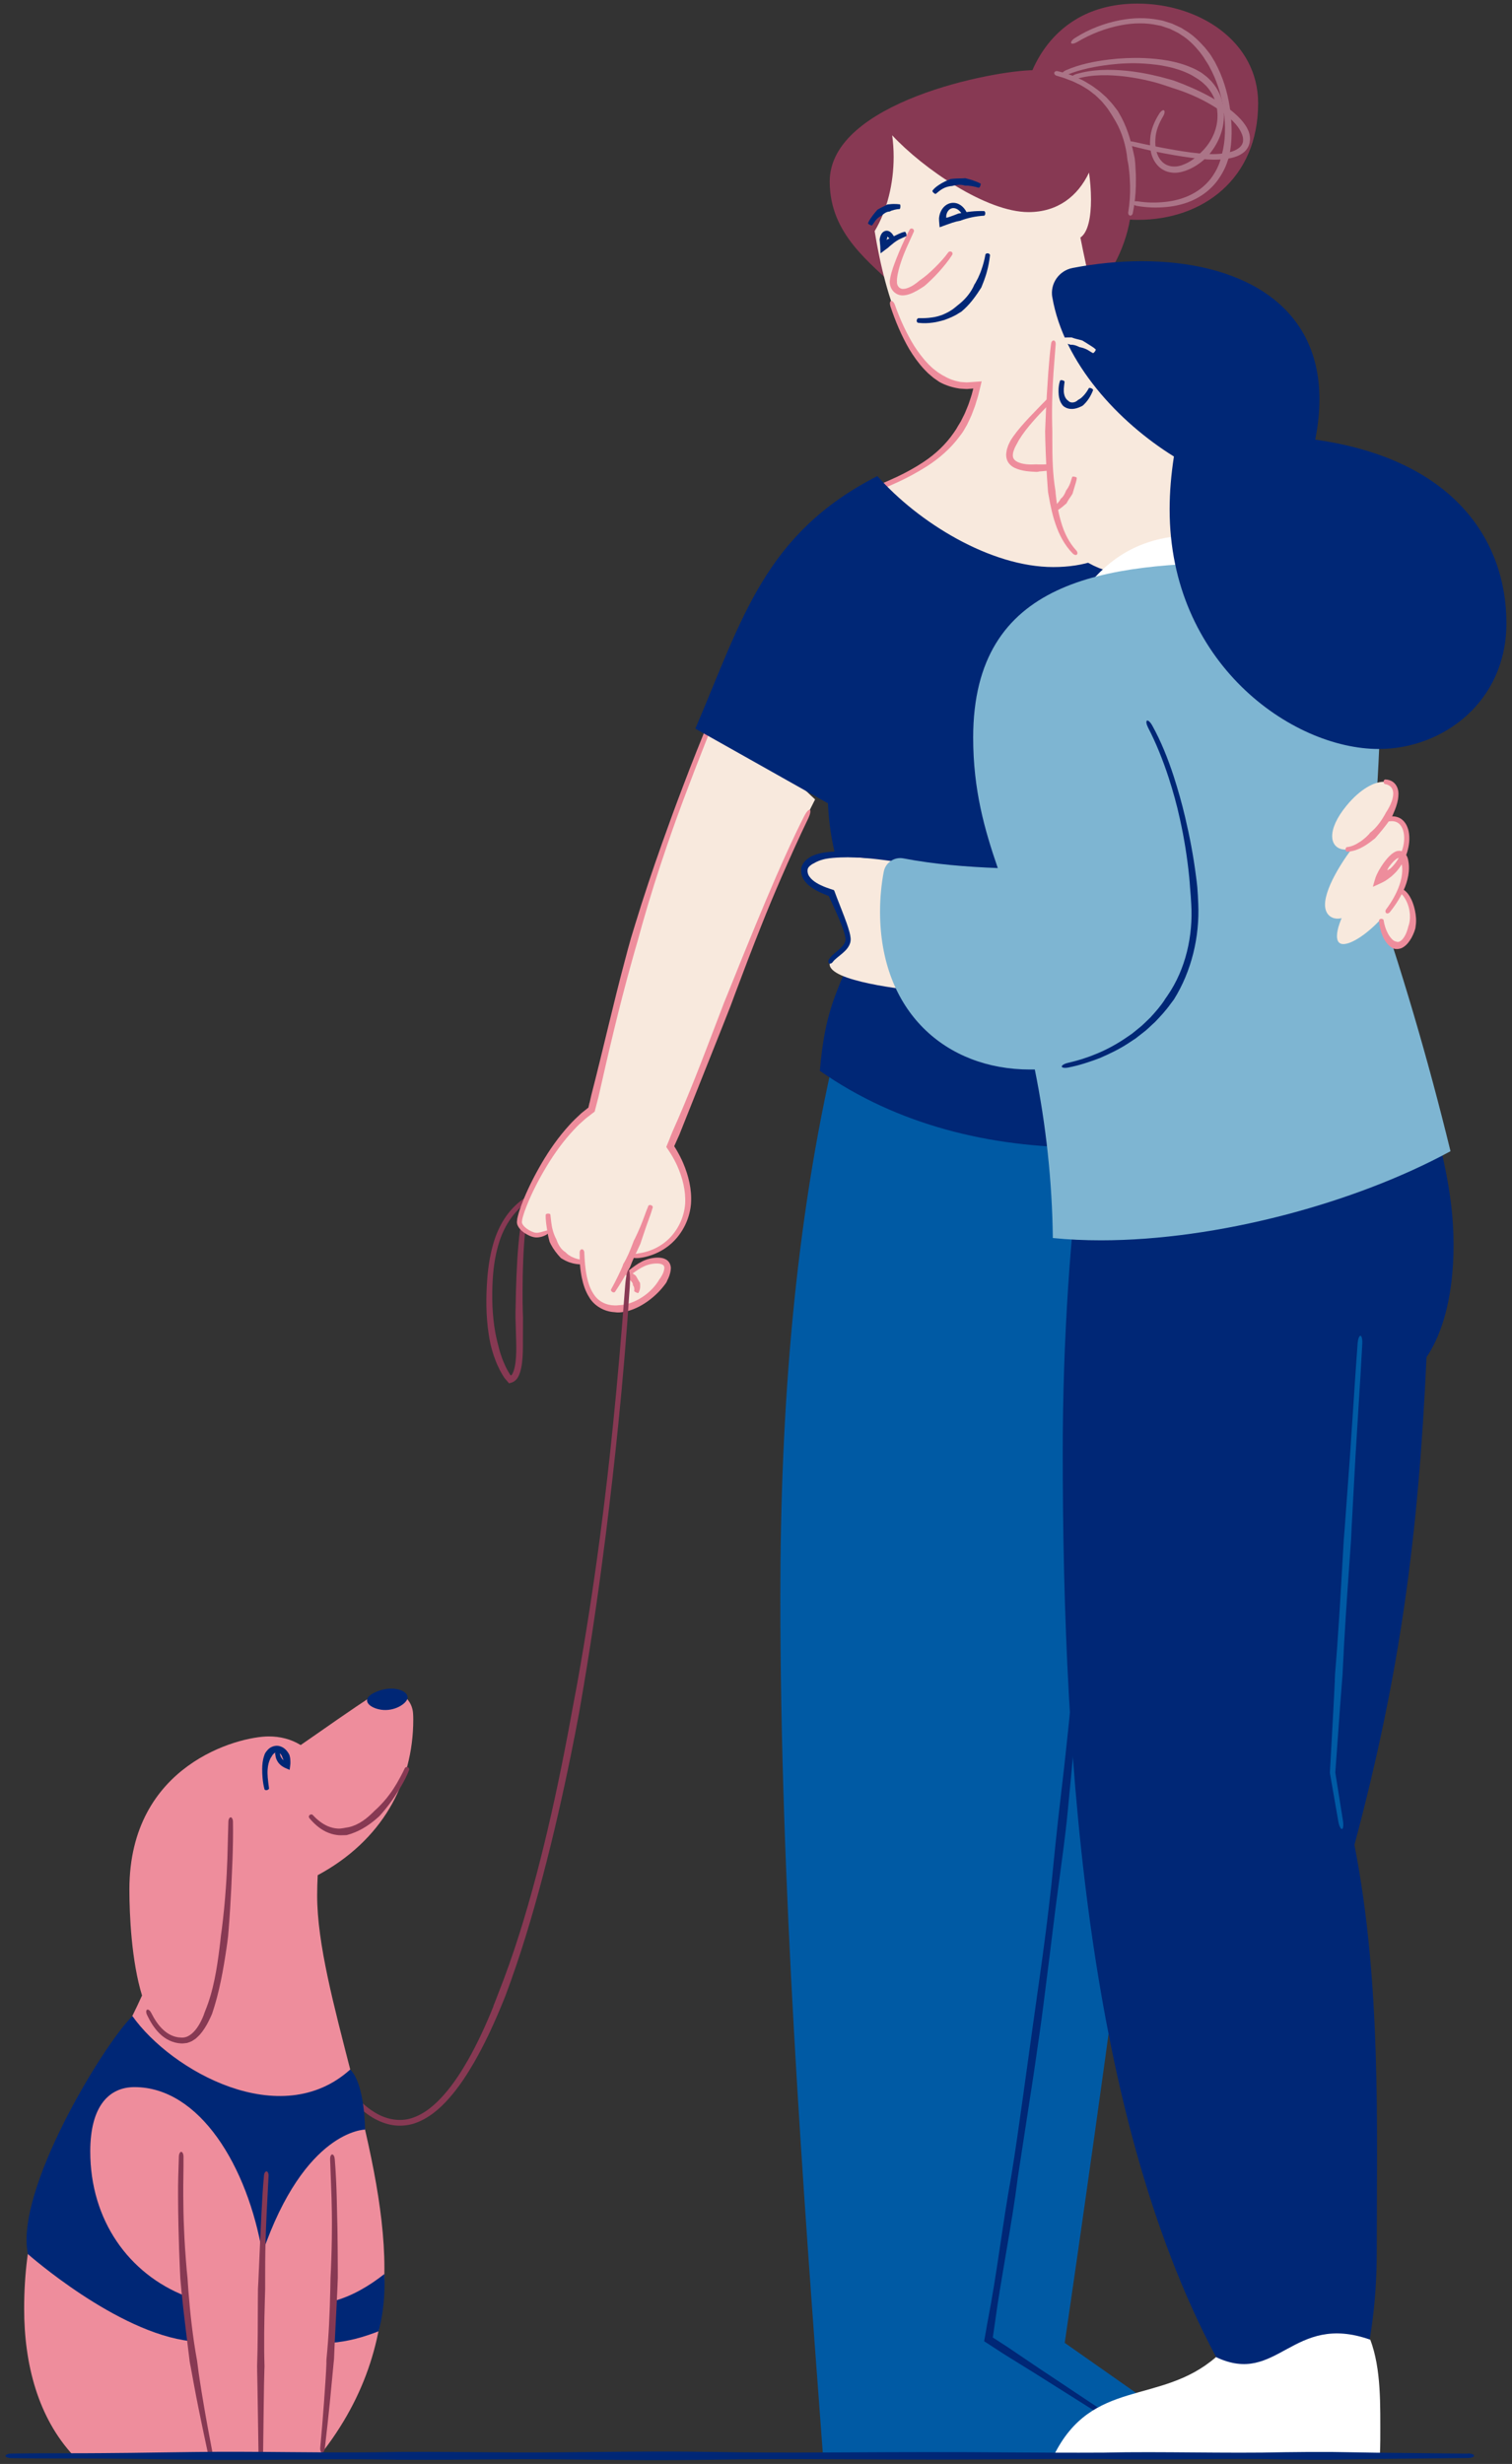
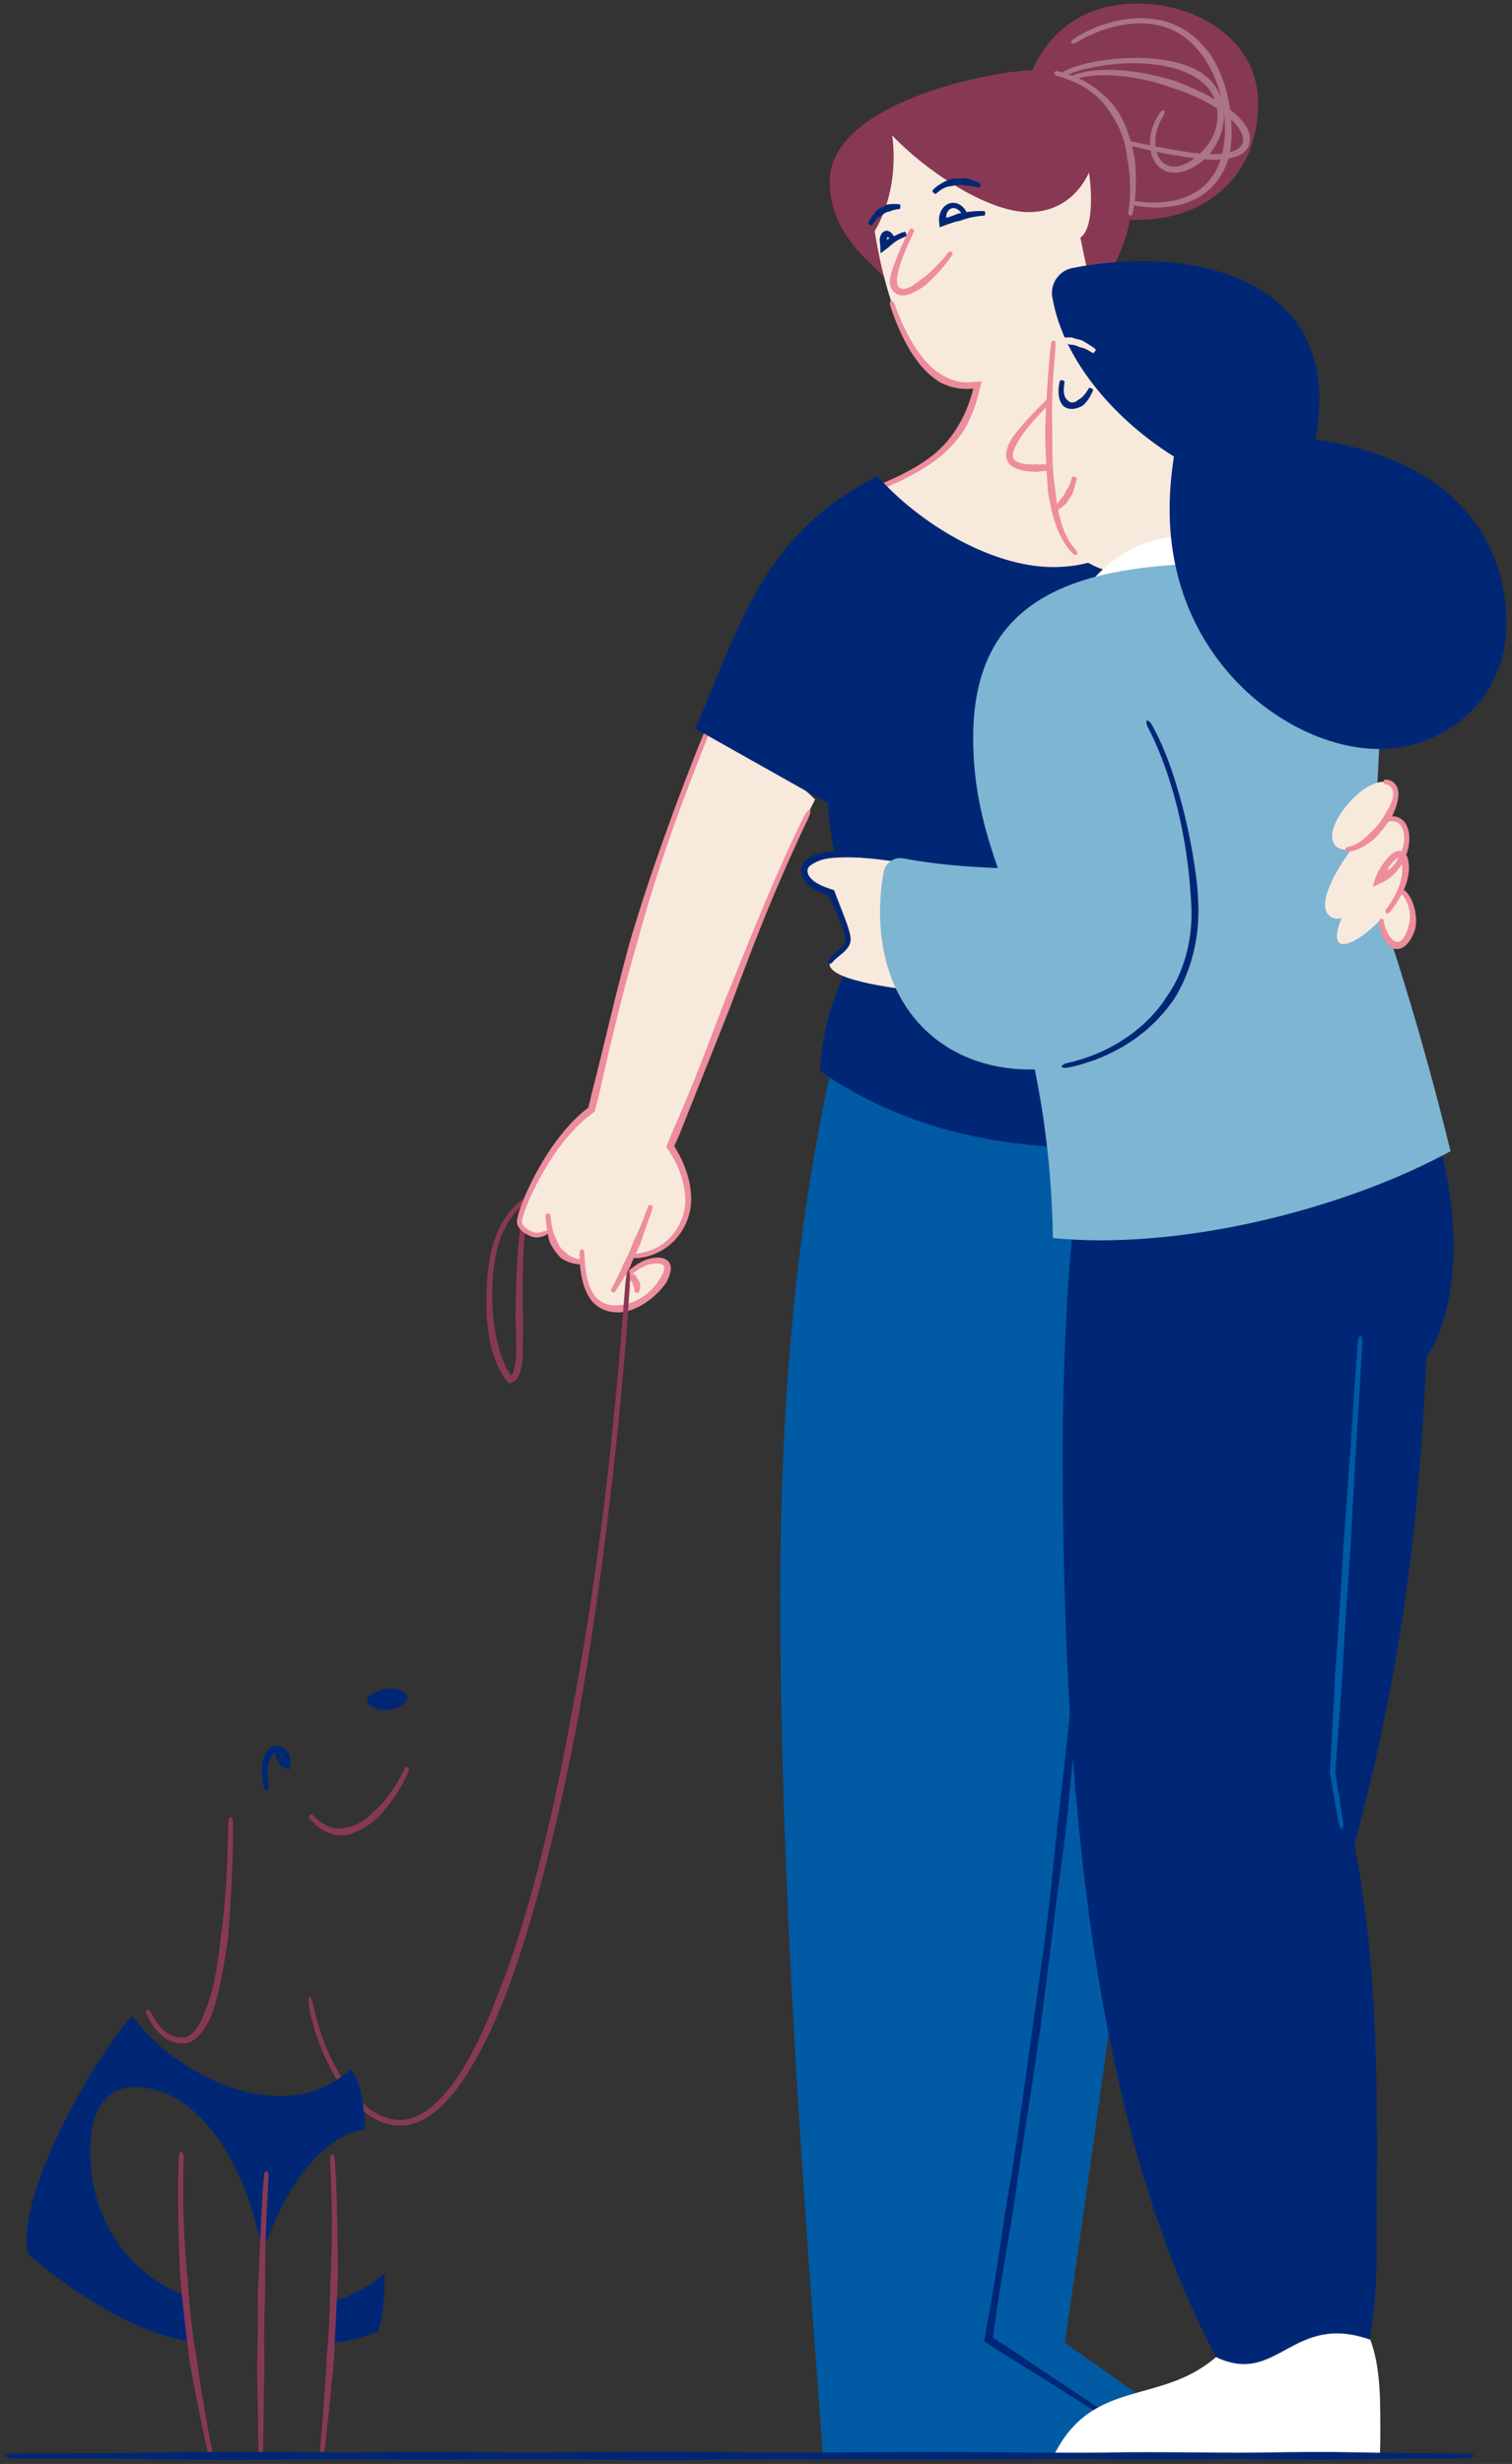
<svg xmlns="http://www.w3.org/2000/svg" id="Layer_1" data-name="Layer 1" version="1.1" viewBox="0 0 328 534.5">
  <rect x="0" y="0" width="328" height="534.5" fill="#333333" stroke="none" />
  <defs>
    <style>
      .cls-1 {
        fill: #005aa4;
      }

      .cls-1, .cls-2, .cls-3, .cls-4, .cls-5, .cls-6, .cls-7, .cls-8, .cls-9 {
        stroke-width: 0px;
      }

      .cls-2 {
        fill: none;
      }

      .cls-3 {
        fill: #ee8d9c;
      }

      .cls-4 {
        fill: #002776;
      }

      .cls-5 {
        fill: #f8e9dd;
      }

      .cls-6 {
        fill: #ab7487;
      }

      .cls-7 {
        fill: #873953;
      }

      .cls-8 {
        fill: #fff;
      }

      .cls-9 {
        fill: #7eb5d2;
      }
    </style>
  </defs>
  <g>
    <g>
      <line class="cls-2" x1="115.75" y1="260.37" x2="114.82" y2="258.72" />
      <line class="cls-2" x1="116.06" y1="260.1" x2="114.52" y2="259" />
      <path class="cls-7" d="M113.41,284.7c-.04-1.55-.06-3.1-.05-4.65,0-2.24.05-4.47.14-6.7.09-2.11.21-4.22.43-6.31.24-2.08.51-4.2,1.22-6.09.11-.35.2-.64.24-.87.03-.24,0-.45-.11-.52-.11-.08-.29-.02-.5.16-.22.18-.45.48-.58.86-.82,2.09-1.11,4.24-1.41,6.37-.27,2.14-.44,4.28-.58,6.42-.13,2.22-.22,4.45-.28,6.67l-.1,4.68v1.09c.04,1.63.09,3.27.14,4.91.05,1.65.06,3.26-.14,4.83-.1.78-.26,1.55-.54,2.19-.06.17-.15.3-.23.43-.07.1-.06.09-.12.13-.04.03-.08.05-.13.06-.05.02-.07-.08-.11-.11l-.05-.07-.1-.16-.3-.5c-.2-.33-.37-.69-.55-1.03-.33-.71-.64-1.42-.89-2.16-.37-1.02-.64-2.07-.89-3.13-.18-.68-.32-1.38-.46-2.07-.69-3.83-.8-7.79-.56-11.73.17-2.82.62-5.63,1.5-8.28,1.1-3.3,3.13-6.41,6.04-8.44.6-.39.96-.89.83-1.13-.13-.24-.75-.1-1.4.3-1.57,1.04-2.95,2.4-4.04,3.94-1.09,1.54-1.91,3.25-2.5,4.98-.92,2.78-1.39,5.66-1.62,8.55-.3,4.01-.31,8.06.3,12.08.11.71.23,1.41.38,2.11.27,1.12.58,2.24,1,3.32.28.78.62,1.55,1,2.3.21.37.39.75.62,1.11l.34.54.09.14.16.19.32.37.32.37.16.19c.04.09.15-.01.22-.01.32-.09.63-.18.91-.37l.4-.32c.12-.11.25-.32.32-.4.13-.21.27-.43.35-.65.37-.87.52-1.73.64-2.58.21-1.7.21-3.39.2-5.02,0-1.65.01-3.29.02-4.93l-.04-1.06Z" />
    </g>
    <path class="cls-5" d="M155.53,153.41c-17.03,41.57-20.11,57.96-27.2,87.3-9.06,6.36-15.65,21.78-15.65,24.39,0,1.38,2.51,2.85,3.7,2.85.96,0,1.97-.43,2.93-.97.83,3.85,2.88,6.54,7.03,6.84.37,5.33,2.02,10.12,7.49,10.12,5.79,0,11-6.02,11-8.84,0-1.18-.96-1.64-2.21-1.64-2.69,0-4.42,1.44-6.31,2.86-.31-.23-.63-.42-.95-.58.53-1.05,1.04-2.11,1.53-3.19,7.95-.14,12.41-6.45,12.41-12.22,0-3.84-1.45-8-3.91-11.6,10.77-24.88,19.14-51.23,31.43-75.31" />
    <g>
      <g>
        <line class="cls-2" x1="176.53" y1="176.11" x2="174.83" y2="175.26" />
-         <line class="cls-2" x1="136.88" y1="271.59" x2="136.92" y2="273.49" />
        <path class="cls-3" d="M145.33,246.87l-.69,1.68-.07.16-.03.08s.03.05.04.07l.19.29.33.49c.14.2.27.42.4.62.52.84.99,1.71,1.4,2.61,1.16,2.59,1.89,5.44,1.73,8.24-.18,2.63-1.3,5.2-3.09,7.16-1.79,1.97-4.3,3.23-6.95,3.61-.94.13-1.7.37-1.7.66,0,.26.82.47,1.84.34,2.88-.37,5.66-1.73,7.67-3.88,2-2.14,3.27-4.96,3.5-7.91.21-3.06-.53-6.05-1.7-8.8-.42-.97-.9-1.9-1.43-2.81-.14-.22-.26-.45-.41-.67l-.09-.14s-.03-.04,0-.07l.04-.08.16-.35.31-.7.59-1.31c3.17-7.96,6.41-16.09,9.54-23.95l1.61-4.09.99-2.67c1.83-4.88,3.68-9.75,5.62-14.6,1.38-3.49,2.83-6.95,4.32-10.39,1.87-4.29,3.85-8.7,5.92-13,.41-.88.55-1.67.31-1.79-.24-.12-.77.47-1.21,1.34-2.18,4.28-4.17,8.72-6.06,13.02-1.49,3.44-2.95,6.9-4.39,10.38-2,4.84-3.97,9.69-5.91,14.54l-1.04,2.55-1.58,4.14c-3.01,7.9-6.12,16.07-9.64,23.91l-.52,1.29Z" />
      </g>
      <g>
        <line class="cls-2" x1="156.41" y1="153.77" x2="154.66" y2="153.05" />
        <line class="cls-2" x1="119.77" y1="267.81" x2="118.85" y2="266.15" />
        <path class="cls-3" d="M127.89,239.19l-.2.87-.04.2s-.02.02-.03.03c0,0,.02-.01-.07.05l-1.44,1.15c-.9.83-1.79,1.66-2.59,2.56-2.36,2.58-4.36,5.44-6.1,8.43-1.64,2.84-3.12,5.77-4.28,8.85-.29.77-.56,1.55-.77,2.37l-.15.62c-.03.23-.06.47-.08.7-.03.59.27,1.09.55,1.45.6.74,1.35,1.21,2.14,1.58.41.18.82.33,1.33.38.51.04.95-.05,1.38-.16,1.22-.36,1.89-1.1,1.76-1.31-.14-.25-1.02.06-2.02.34-.35.09-.73.15-1.03.12-.31-.03-.67-.16-1-.31-.67-.32-1.32-.77-1.74-1.31-.21-.28-.32-.52-.29-.78.03-.17.04-.33.07-.51l.14-.56c.21-.75.48-1.51.78-2.26,1.18-2.99,2.69-5.88,4.35-8.65,1.73-2.87,3.71-5.6,5.99-8.02.79-.87,1.65-1.64,2.52-2.4l1.37-1.05.29-.22c.09-.09.25-.14.29-.27l.17-.66.22-.86.42-1.62c2.19-9.74,4.51-19.65,7.16-29.13.45-1.64.92-3.28,1.4-4.92l.88-3.19c1.65-5.83,3.48-11.62,5.46-17.37,1.41-4.14,2.91-8.24,4.47-12.33,1.92-5.1,4.01-10.34,6.05-15.53.41-1.05.54-1.97.29-2.07-.25-.1-.79.64-1.22,1.69-2.15,5.16-4.25,10.41-6.18,15.54-1.56,4.08-3.06,8.19-4.53,12.33-2.04,5.75-3.99,11.54-5.77,17.38l-.94,3.08c-.47,1.66-.93,3.33-1.36,5-2.55,9.54-4.77,19.49-7.28,29.2l-.35,1.58Z" />
      </g>
      <g>
        <line class="cls-2" x1="119.81" y1="263.22" x2="117.92" y2="263.3" />
        <line class="cls-2" x1="126.27" y1="274.76" x2="126.4" y2="272.88" />
        <path class="cls-3" d="M121.82,273l.78.44c.39.17.77.37,1.17.47.75.26,1.53.34,2.29.39.14.01.26-.21.28-.48.02-.27-.06-.5-.18-.53-.68-.11-1.35-.27-1.94-.57-.33-.12-.6-.33-.89-.49-.19-.14-.36-.31-.54-.46-.04-.03-.07-.08-.11-.13-.86-.5-1.45-1.42-1.82-2.35l-.19-.49c-.06-.1-.11-.21-.16-.31-.27-.57-.5-1.19-.65-1.83-.13-.45-.19-.93-.26-1.39-.07-.59-.13-1.2-.21-1.81-.02-.12-.25-.21-.52-.2-.27.01-.48.12-.49.25-.03.64.03,1.28.1,1.9.08.5.13.99.22,1.49.11.7.24,1.4.43,2.1.03.12.05.25.09.37l.27.56c.55,1.05,1.3,2.04,2.17,2.96.06.04.11.08.17.11Z" />
      </g>
      <g>
        <line class="cls-2" x1="135.74" y1="275.55" x2="136.88" y2="277.06" />
        <path class="cls-3" d="M144.7,277.87c.4-.74.72-1.55.81-2.51.05-.33,0-.74-.15-1.13-.15-.39-.45-.74-.78-.95-.68-.42-1.37-.47-1.99-.47-1.15.03-2.31.33-3.32.84-1.01.51-1.89,1.19-2.73,1.84-.3.23-.39.6-.23.82s.54.21.84,0c.86-.62,1.71-1.22,2.62-1.63.91-.41,1.87-.61,2.85-.59.48.01.95.11,1.21.31.24.19.34.42.27.86-.08.58-.36,1.25-.76,1.84-.08.14-.19.28-.29.42-1.53,2.64-4.35,4.71-7.23,5.41-.51.08-1.01.2-1.52.2l-.49.05h-.49c-1.81-.02-3.53-.86-4.53-2.44-.75-1.09-1.19-2.42-1.48-3.77-.36-1.69-.48-3.51-.56-5.31-.02-.37-.25-.65-.51-.66-.27,0-.48.29-.49.67-.03,1.85.09,3.73.47,5.54.3,1.44.76,2.88,1.59,4.19,1.08,1.87,3.28,3.13,5.44,3.24l.57.06h.57c.62-.03,1.21-.18,1.81-.3,1.68-.46,3.22-1.3,4.6-2.33,1.38-1.03,2.61-2.26,3.64-3.69.1-.16.2-.32.28-.5Z" />
      </g>
      <g>
        <line class="cls-2" x1="142.14" y1="261.75" x2="140.35" y2="261.13" />
        <line class="cls-2" x1="132.02" y1="279.77" x2="133.63" y2="280.77" />
        <path class="cls-3" d="M135.13,274.46l-.44,1.04-.7,1.47c-.45.93-.92,1.84-1.43,2.74-.09.16.03.41.26.55s.5.13.6-.02c.58-.88,1.15-1.77,1.69-2.68l.83-1.42.58-1,.14-.23c.56-1.52,1.28-2.99,1.95-4.43l.34-.75.16-.51.94-2.78c.22-.67.47-1.33.71-1.99.3-.82.6-1.68.84-2.54.05-.18-.12-.38-.37-.47-.25-.09-.51-.02-.58.14-.35.82-.65,1.67-.95,2.49-.24.65-.49,1.3-.76,1.95-.37.9-.78,1.78-1.2,2.65l-.24.45-.29.77c-.56,1.46-1.17,2.97-2.01,4.32l-.09.24Z" />
      </g>
      <g>
        <line class="cls-2" x1="135.78" y1="274.88" x2="134.95" y2="276.58" />
        <line class="cls-2" x1="137.13" y1="279.95" x2="138.84" y2="280.77" />
        <path class="cls-3" d="M137.35,278.86c.05.07.1.14.13.21.05.11.07.22.1.33.04.21.04.44-.02.67,0,.04.19.17.43.29.24.12.47.17.5.11.17-.31.3-.67.36-1.05.02-.19.04-.4.02-.59,0-.14,0-.28-.02-.42v-.1c-.33-.49-.55-.96-.83-1.41-.05-.07-.1-.15-.15-.22l-.15-.1c-.25-.19-.52-.36-.77-.53l-.54-.37c-.23-.15-.47-.29-.74-.37-.06-.02-.19.17-.31.41s-.18.46-.14.49c.18.15.38.28.56.4.15.1.29.21.41.35.18.18.32.39.43.61l.05.12c.05.04.1.09.15.14.27.26.53.59.48.97l.04.04Z" />
      </g>
    </g>
    <path class="cls-1" d="M181.23,227.88c-8.82,37.63-11.95,77.69-11.95,118.52,0,62.34,4.78,126.46,9.26,186.38h87.4l-34.97-24.55s26.8-180.79,31.93-262.03l-81.67-18.32Z" />
    <path class="cls-4" d="M238.57,522.52l-8.76-5.83-4.55-3.03-3.18-2.15c-1.15-.78-2.3-1.56-3.46-2.34-1-.65-2.03-1.31-3.25-2.1.13-.88.29-1.94.45-3.07.71-5.32,1.66-10.71,2.54-15.94.88-5.12,1.77-10.41,2.42-15.63.88-5.7,1.77-11.5,2.63-17.11.75-4.75,1.46-9.68,2.15-14.53.55-3.82,1.01-7.65,1.5-11.48.86-6.63,1.64-13.51,2.56-20.23l.21-1.54c.62-4.72,1.32-9.59,1.77-14.4l.93-9.67c.18-2.1.36-4.19.54-6.3.39-4.8.91-9.69,1.33-14.42.26-2.86.52-5.78.78-8.7.21-2.93.39-5.87.53-8.79.32-5.11.65-10.33.96-15.37.38-5.43.6-11.06.75-16.61.05-2.06.05-4.13.07-6.2.03-3.27.06-6.53.09-9.81l.03-7.06c.02-2.94.06-5.97-.02-8.97-.01-.61-.24-1.09-.51-1.09s-.49.48-.5,1.09c-.03,3-.07,6.04-.1,8.97-.03,2.34-.06,4.69-.09,7.04-.07,3.27-.24,6.54-.37,9.81-.09,2.05-.18,4.1-.27,6.14-.35,5.54-.45,11.16-.71,16.59-.24,5.04-.43,10.26-.89,15.33-.27,2.92-.5,5.86-.7,8.79-.22,2.93-.44,5.84-.65,8.7-.32,4.74-.74,9.63-1.27,14.42l-.68,6.32c-.37,3.2-.74,6.39-1.11,9.58-.08.74-.16,1.49-.25,2.24-.45,4.11-.88,8.24-1.27,12.26l-.14,1.45c-.75,6.75-1.62,13.6-2.57,20.22-.54,3.82-1.07,7.64-1.61,11.45-.67,4.85-1.36,9.78-2.02,14.55-.79,5.61-1.59,11.42-2.52,17.05-.95,5.22-1.73,10.53-2.5,15.66-.77,5.24-1.61,10.65-2.64,15.94-.26,1.5-.52,2.93-.73,4.13,1.56,1.01,2.9,1.88,4.2,2.73l3.54,2.2,3.26,2.02,4.68,2.95,8.85,5.58c.52.33,1.06.4,1.21.18.15-.23-.15-.68-.66-1.02Z" />
    <path class="cls-7" d="M222.66,29.3c-.62-1.15-.89-2.56-.89-4.13,0-8.66,6.15-24.39,24.98-24.39,13.44,0,26.18,8.24,26.18,21.62,0,16.45-12.06,25.29-26.05,25.29-10.73,0-21.35-5.81-24.21-18.39Z" />
    <path class="cls-7" d="M224.13,71.98c11.22-2.96,21.46-15.26,21.46-29.64,0-14.8-6.22-27.12-21.2-27.12-8.66,0-44.4,6.89-44.4,24.16,0,11.55,8.93,17.61,14.62,23.36l29.52,9.23Z" />
    <path class="cls-5" d="M186,107.58c16.76-6.08,23.26-11.49,26.08-24.06-.81.11-1.59.17-2.34.17-12.28,0-17.86-20.1-20-33.55,2.73-4.54,4.12-10.39,4.12-16.11,0-1.58-.11-3.15-.32-4.68,6.77,7.27,20.44,16.66,29.57,16.66,6.35,0,10.71-3.46,13.13-8.57.25,1.74.43,3.82.43,5.85,0,3.61-.57,7.08-2.3,8.24.82,4.12,1.67,8.2,2.77,12.27l12.68,59.3s-24.16,21.42-63.83-15.51Z" />
    <g>
      <line class="cls-2" x1="185.67" y1="106.69" x2="186.32" y2="108.47" />
      <line class="cls-2" x1="194.2" y1="64.99" x2="192.4" y2="65.58" />
      <path class="cls-3" d="M204.15,81.2l-.73-.46-.68-.53c-.47-.33-.87-.77-1.3-1.17-1.18-1.21-2.21-2.59-3.14-4.03-1.71-2.78-3.08-5.79-4.18-8.9-.2-.55-.57-.92-.83-.83-.26.08-.31.6-.13,1.17,1.06,3.19,2.37,6.33,4.08,9.28.92,1.52,1.95,2.97,3.17,4.3.45.44.86.93,1.37,1.32l.73.62.79.55c.25.17.49.36.77.49,1.21.62,2.54,1.04,3.89,1.25.34.07.68.06,1.02.09.34,0,.69.07,1.02.02l1.11-.08c.07,0-.02.14-.02.2l-.15.57c-.14.62-.36,1.2-.55,1.8-.18.6-.4,1.18-.65,1.75-.23.58-.46,1.15-.75,1.69-.19.38-.37.76-.57,1.14l-.66,1.08c-.25.49-.57.93-.88,1.39-1.71,2.48-3.95,4.59-6.51,6.29-1.83,1.22-3.78,2.29-5.79,3.24-2.51,1.17-5.16,2.28-7.82,3.3-.54.21-.89.59-.79.84.09.25.6.3,1.15.1,2.72-.92,5.41-2.05,7.97-3.24,2.04-.96,4.03-2.05,5.96-3.27,2.67-1.71,5.13-3.84,7.06-6.43.34-.45.7-.89.98-1.39l.68-1.18c.21-.4.39-.82.59-1.23.29-.58.53-1.19.75-1.8.24-.61.47-1.22.64-1.85.18-.63.41-1.24.55-1.88l.32-1.3.2-.82.1-.41.03-.1s.02-.07-.03-.05l-.21.02-2.75.19c-.31.04-.61-.02-.91-.03-.3-.03-.6-.02-.9-.09-1.18-.22-2.32-.63-3.35-1.25-.24-.09-.45-.25-.68-.38Z" />
    </g>
    <path class="cls-4" d="M252.27,106.3c-3.81,8.96-10.12,16.71-23.78,16.71s-29.34-9.73-38.16-19.74c-24.47,12.51-29.27,30.91-39.49,54.8l28.76,16.19c.43,9.52,3.05,18.02,7.54,26.67l-1.01,3.36c-5.1,11.7-7.17,15.35-8.28,28,16.86,11.82,37.08,16.64,57.51,16.64,9.23,0,18.49-.98,27.51-2.75,0,0,12.29-137.08,12.29-135.7s-22.91-4.2-22.91-4.2Z" />
    <g>
      <g>
        <path class="cls-5" d="M230.11,84.27c-3.6,3.83-10.79,10.3-11.12,14.14-.14,1.64.98,2.8,4.17,3.07,3.42.29,10.7-.76,13.3-1.45" />
        <g>
          <line class="cls-2" x1="230.8" y1="84.92" x2="229.42" y2="83.62" />
          <line class="cls-2" x1="236.71" y1="100.94" x2="236.22" y2="99.11" />
          <path class="cls-3" d="M225.3,102.29c.71-.05,1.4-.12,2.1-.19,1-.1,2-.23,2.99-.38,1.88-.29,3.74-.61,5.6-1.06.33-.09.54-.38.47-.64-.07-.26-.38-.41-.69-.34-1.82.37-3.7.6-5.57.8-.97.09-1.94.17-2.91.23-.68.04-1.36.05-2.03.04l-.47-.02c-1.38.09-2.84.03-3.98-.48-.56-.26-.94-.63-1.05-1.09-.12-.47,0-1.08.24-1.66.13-.41.38-.82.59-1.22l.43-.8c.88-1.45,1.97-2.82,3.12-4.13.82-.95,1.7-1.86,2.58-2.77,1.1-1.13,2.26-2.29,3.35-3.5.22-.25.24-.59.04-.77-.2-.18-.53-.15-.77.08-1.15,1.12-2.32,2.28-3.43,3.42-.88.92-1.76,1.84-2.65,2.76-1.21,1.31-2.42,2.64-3.48,4.14l-.54.82c-.24.48-.5.94-.66,1.49-.15.37-.23.78-.28,1.2-.06.42-.04.89.09,1.35.26.97,1.08,1.65,1.84,1.98,1.55.68,3.1.74,4.6.82l.48-.04Z" />
        </g>
      </g>
      <path class="cls-5" d="M235.54,61.3c-2.46-1.03-5.23.52-5.68,3.15-1.2,7.04-2.35,18.24-2.35,28.83,0,28.43,5.6,30.41,25.79,33.01,18.29-4.07,20.18-49.02-17.75-64.99Z" />
      <g>
        <line class="cls-2" x1="229.53" y1="73.93" x2="227.65" y2="73.73" />
        <line class="cls-2" x1="232.97" y1="120.96" x2="234.26" y2="119.58" />
        <path class="cls-3" d="M227.45,107.29c.17.88.3,1.76.51,2.64.26,1.27.59,2.52,1.02,3.76.78,2.33,1.98,4.6,3.74,6.39.32.32.72.4.91.2.18-.2.11-.6-.17-.89-1.58-1.71-2.62-3.86-3.27-6.12-.35-1.17-.62-2.37-.83-3.59-.17-.85-.24-1.72-.35-2.58l-.05-.61c-.61-3.6-.69-7.37-.68-11.01v-1.89s-.03-1.22-.03-1.22c-.05-2.24-.04-4.48.04-6.73.05-1.62.14-3.23.25-4.84.15-2.01.31-4.09.47-6.14.03-.42-.16-.77-.43-.8-.27-.03-.52.28-.57.7-.27,2.06-.45,4.15-.6,6.18-.11,1.62-.21,3.24-.32,4.86-.13,2.26-.25,4.52-.32,6.79l-.05,1.19.04,1.92c.1,3.67.29,7.45.59,11.21l.1.6Z" />
      </g>
      <path class="cls-8" d="M269.06,118.25c-2.96-1.46-6.43-2.12-9.99-2.12-15.24,0-21.36,8.91-24.63,12.67l33.48-2.51,1.13-8.04Z" />
      <g>
        <line class="cls-2" x1="231.42" y1="82.75" x2="229.58" y2="82.28" />
        <line class="cls-2" x1="237.61" y1="84.64" x2="235.88" y2="83.87" />
        <path class="cls-4" d="M234.96,87.93c.2-.19.38-.39.56-.58.25-.29.48-.58.68-.89.38-.58.68-1.2.92-1.82.05-.11-.13-.29-.38-.4-.25-.11-.49-.12-.54-.03-.29.54-.64,1.05-1.03,1.49-.2.23-.42.44-.64.63-.16.13-.33.24-.51.34l-.13.06c-.57.62-1.48.74-1.96.38-.09-.06-.17-.12-.24-.21-.06-.03-.12-.08-.18-.13-.31-.28-.56-.74-.66-1.26-.08-.37-.1-.77-.08-1.16.03-.5.11-1.02.17-1.54.01-.11-.19-.24-.45-.31-.26-.07-.5-.03-.53.08-.19.55-.28,1.13-.32,1.71-.03.46-.01.93.03,1.41.08.66.24,1.38.7,2.02.08.12.16.23.26.33.17.15.37.28.58.38.6.3,1.3.34,1.91.23.62-.11,1.17-.36,1.69-.62l.14-.13Z" />
      </g>
      <g>
        <line class="cls-2" x1="234.06" y1="103.61" x2="232.21" y2="103.2" />
        <line class="cls-2" x1="228.25" y1="109.72" x2="229.32" y2="111.28" />
        <path class="cls-3" d="M230.07,108.26c-.07.13-.14.26-.23.38-.13.17-.25.34-.39.5-.26.31-.54.6-.85.86-.05.05.03.27.19.5s.33.37.4.33c.39-.23.77-.49,1.14-.77.19-.15.37-.31.55-.46.12-.12.26-.22.39-.33l.09-.08c.32-.65.75-1.21,1.13-1.8l.19-.31.06-.23.36-1.22c.08-.29.17-.58.26-.86.11-.36.2-.73.23-1.11,0-.08-.2-.19-.46-.24-.26-.06-.49-.05-.52.02-.13.34-.23.68-.33,1.01-.08.26-.17.53-.29.78-.16.35-.36.68-.58,1l-.13.16-.12.3c-.24.56-.54,1.13-1.05,1.5l-.04.09Z" />
      </g>
      <path class="cls-4" d="M294.13,519.94c3.2-10.11,4.53-20.67,4.53-31.44,0-27.51,1-58.41-4.84-88.29,9.94-37.18,13.88-67.19,15.64-105.8,5.74-8.53,6.64-22.13,5.35-32.99-1.23-10.3-4.44-20.84-7.36-30.06l-72.32,13.43c-2.97,21.99-4.59,45.83-4.59,70.32,0,68.28,5.54,148.63,36.09,201.26l27.5,3.59Z" />
      <g>
        <line class="cls-2" x1="296.08" y1="289.82" x2="294.19" y2="289.7" />
        <line class="cls-2" x1="290.17" y1="396.91" x2="292.04" y2="396.6" />
        <path class="cls-1" d="M289.57,364.54c-.1,1.97-.2,3.95-.3,5.92l-.47,8.54-.31,5.59,1.84,10.56c.16.94.52,1.66.79,1.61.27-.04.36-.83.21-1.78l-1.66-10.45.4-5.55.61-8.43.45-5.91.11-1.39c.37-8.28.96-16.73,1.54-24.9l.3-4.25.13-2.76c.27-5.04.55-10.08.82-15.14l.67-10.89c.29-4.53.58-9.21.82-13.84.05-.94-.13-1.7-.4-1.71s-.53.71-.61,1.65c-.35,4.63-.65,9.32-.95,13.86-.24,3.62-.48,7.24-.73,10.88l-1.11,15.16-.21,2.66-.25,4.29c-.47,8.17-.95,16.63-1.65,24.94l-.06,1.35Z" />
      </g>
      <path class="cls-8" d="M228.55,532.77h70.77c.07-1.15.11-2.31.11-3.48,0-7.63.22-15.39-2.17-21.74-16.94-6.02-20.08,10.14-33.47,3.77-12.12,10.53-26.91,4.41-35.24,21.45Z" />
      <path class="cls-5" d="M203.46,215.32c-.99-.04-2.01-.12-3.03-.23-3.87-.39-20.84-2.19-20.45-6.06.16-1.59,3.77-2.85,3.99-5.05.17-1.74-2.04-6.39-3.62-10.27-2.78-.9-6.13-2.48-5.86-5.16.3-3.01,7.94-2.95,14.42-2.31,4.32.43,8.12,1.12,8.88,1.34l5.68,27.73Z" />
      <g>
        <line class="cls-2" x1="179.04" y1="208.94" x2="180.93" y2="209.13" />
        <line class="cls-2" x1="189.23" y1="186.65" x2="189.42" y2="184.77" />
        <path class="cls-4" d="M177.1,186.98c.62-.31,1.32-.53,2.02-.67,1.01-.2,2.13-.26,3.22-.31,2.08-.07,4.17,0,6.27.16.37.03.69-.18.72-.45.03-.27-.25-.52-.62-.56-2.12-.23-4.26-.4-6.41-.42-1.13,0-2.23.01-3.41.19-.81.13-1.62.32-2.41.64-.19.07-.37.15-.55.24-.76.47-1.59,1.05-2.01,2.14-.1.26-.14.59-.13.82-.01.25.02.51.06.76.09.5.3.98.57,1.38.54.81,1.26,1.4,1.99,1.86.74.47,1.5.84,2.27,1.16.27.11.53.22.8.32l.21.08c.05.02.1.04.09.06.01.02.01.01.03.05l.11.25.23.49c.82,1.8,1.67,3.58,2.38,5.41.26.65.49,1.31.67,1.96.16.66.32,1.29.12,1.77-.22.65-.84,1.26-1.5,1.83-.66.6-1.44,1.1-2.03,2.03-.25.42-.06.89.2.88.28,0,.51-.14.65-.35.42-.59,1.2-1.12,1.9-1.72.7-.6,1.48-1.27,1.85-2.32.14-.41.18-.9.12-1.29-.04-.4-.13-.77-.22-1.13-.19-.72-.42-1.41-.66-2.09-.68-1.89-1.43-3.73-2.14-5.57l-.43-1.16c-.06-.11-.09-.25-.16-.33l-.33-.11-.59-.19c-.26-.09-.51-.18-.76-.27-1.41-.54-2.89-1.27-3.65-2.39-.19-.27-.31-.57-.36-.87-.06-.29-.03-.66.04-.84.18-.46.77-.92,1.42-1.21.13-.08.27-.16.41-.23Z" />
      </g>
      <path class="cls-9" d="M299.65,140.87c-.04,16.27-.73,32.99-2.58,49.37,6.86,19.54,12.66,39.31,17.59,59.49-20.77,11.31-50.64,19.33-75.82,19.33-3.59,0-7.09-.16-10.45-.5-.14-12.19-1.47-24.56-3.91-36.56-.34,0-.68.01-1.02.01-18.24,0-32.55-12.47-32.55-34.26,0-2.92.27-5.84.8-8.64.37-1.98,2.29-3.28,4.27-2.9,6.7,1.28,13.56,1.83,20.47,2.1-2.84-8.26-5.34-16.91-5.34-28.29,0-34.38,28.47-37.96,59.21-37.96,4.87,0,9.79.09,14.67.16l14.68,18.65Z" />
      <g>
        <line class="cls-2" x1="249.65" y1="155.86" x2="248.01" y2="156.8" />
        <line class="cls-2" x1="230.17" y1="230.45" x2="230.51" y2="232.31" />
        <path class="cls-4" d="M252.66,216.88c-.9,1.38-1.99,2.62-3.1,3.83-.87.81-1.67,1.7-2.62,2.41l-1.39,1.13-1.48,1.01c-3.74,2.54-8,4.31-12.42,5.31-.78.18-1.37.55-1.32.81.05.27.73.35,1.54.17,2.3-.45,4.53-1.2,6.72-2.03,2.15-.93,4.28-1.95,6.24-3.25l1.53-1.01,1.45-1.13c1-.72,1.84-1.62,2.75-2.43,1.19-1.24,2.37-2.51,3.37-3.92l.73-.97c3.85-6.16,5.59-13.64,5.28-20.73-.05-1.22-.1-2.44-.21-3.66-.07-.79-.18-1.57-.28-2.35-.55-4.3-1.35-8.55-2.35-12.77-.71-3.03-1.56-6.03-2.52-9-1.21-3.69-2.7-7.46-4.64-10.95-.4-.71-.9-1.16-1.13-1.02-.23.14-.12.8.24,1.5,1.8,3.47,3.26,7.18,4.46,10.84.94,2.92,1.78,5.89,2.43,8.91.94,4.19,1.62,8.44,2.04,12.7.07.75.14,1.5.18,2.25.12,1.2.19,2.41.26,3.61.41,6.84-1.19,14.08-5.14,19.82l-.64.92Z" />
      </g>
      <path class="cls-4" d="M228.28,64.47c2.44,14.25,14.3,27.06,26.38,34.56-.61,3.95-.93,7.71-.93,11.48,0,33.19,26.41,51.97,45.38,51.97,13.84,0,27.68-10.19,27.68-27.28,0-18.19-11.66-35.65-41.48-39.83.63-3.13.92-6.06.92-8.78,0-21.09-17.87-29.93-38.51-29.93-4.91,0-9.98.5-15,1.46-2.97.56-4.95,3.38-4.45,6.35Z" />
      <g>
        <line class="cls-2" x1="236.92" y1="77.03" x2="238.05" y2="75.51" />
        <line class="cls-2" x1="229.69" y1="72.91" x2="229.8" y2="74.8" />
        <path class="cls-5" d="M232.36,73.2h-.49c-.24,0-.47,0-.7.02-.44.02-.88.07-1.31.13-.08,0-.12.24-.11.52.02.27.09.49.16.5.4.02.8.06,1.2.13.2.03.41.08.61.12.14.03.28.08.41.13l.09.04c.61-.06,1.21.15,1.74.4l.28.13.2.03c.36.08.72.19,1.06.34.25.1.48.23.71.38.29.17.57.37.89.53.06.03.24-.12.4-.33.16-.21.25-.43.19-.48-.27-.26-.58-.48-.89-.67-.25-.16-.49-.31-.74-.47-.35-.22-.69-.45-1.06-.66l-.19-.12-.34-.1c-.66-.18-1.33-.3-1.99-.57h-.11Z" />
      </g>
    </g>
    <g>
      <path class="cls-5" d="M292.12,174.75c2.93-3.56,5.96-5.16,8.04-5.16,1.61,0,2.66.96,2.66,2.71,0,3.93-6.04,12-10.93,12-1.74,0-2.9-1.07-2.9-2.93,0-1.65.91-3.92,3.13-6.62Z" />
      <path class="cls-5" d="M293.82,183.41c3.52-4.22,6.27-5.81,8.18-5.81,2.07,0,3.15,1.86,3.15,4.24,0,3.23-2,7.42-6.23,9.19.2-1.18,2.86-5.73,4.59-5.73,1.14,0,1.41,2.05,1.41,3.18,0,7.32-9.8,16.32-13.51,16.32-.98,0-1.38-.69-1.38-1.75,0-3.01,3.28-8.99,5.74-10.18.2.36.3.75.3,1.15,0,2.4-3.29,5.26-5.88,5.26-1.49,0-2.75-.99-2.75-3.03,0-4.11,4.8-10.94,6.4-12.85Z" />
      <path class="cls-5" d="M300.22,195.64c.91-1.88,1.89-2.63,2.81-2.63,1.9,0,3.5,3.22,3.5,6.32,0,2.31-1.45,5.79-3.38,5.79s-3.56-3.28-3.56-6.44c0-1.07.19-2.12.63-3.03Z" />
    </g>
    <g>
      <path class="cls-3" d="M297.05,180.88c-.26.28-.54.54-.81.8-.42.34-.83.71-1.3.98-.84.57-1.79,1.01-2.75,1.1-.17.02-.31.27-.31.54s.16.48.38.46c1.21-.05,2.34-.47,3.34-1.03.55-.27,1.02-.63,1.51-.96l.99-.76.23-.19c1.14-1.32,2.28-2.65,3.23-4.07.16-.25.34-.49.48-.75l.23-.53c.43-.97.81-1.97,1-3.07.11-.79.19-1.63-.12-2.47-.19-.51-.54-1.03-1.04-1.35-.48-.34-1.05-.47-1.58-.49-.22,0-.39.22-.38.49,0,.27.14.49.29.51.8.12,1.41.54,1.65,1.23.21.54.16,1.22.01,1.85-.2.91-.65,1.79-1.14,2.62l-.28.43c-.11.25-.27.48-.4.72-.79,1.37-1.8,2.72-3.07,3.71l-.17.2Z" />
      <g>
        <line class="cls-2" x1="300.35" y1="176.93" x2="300.94" y2="178.73" />
        <line class="cls-2" x1="299.96" y1="197.46" x2="301.43" y2="198.65" />
        <path class="cls-3" d="M303.96,186.95c.18.62.26,1.33.23,2.02-.04,1-.26,2.02-.6,3.01-.65,1.87-1.67,3.64-2.88,5.26-.22.28-.21.66,0,.83.21.17.57.08.8-.21,1.32-1.65,2.48-3.46,3.29-5.47.41-1.05.71-2.16.81-3.32.07-.82.05-1.64-.13-2.49-.04-.2-.1-.41-.17-.62-.2-.41-.48-.97-1.17-1.28-.32-.14-.69-.13-1-.07-.31.06-.54.19-.75.31-.82.52-1.35,1.16-1.87,1.8-.13.16-.24.33-.37.49-.16.21-.36.54-.54.8-.36.56-.67,1.12-.91,1.63-.24.51-.38.95-.5,1.37l-.19.66c-.05.19-.17.56-.16.7.13-.06.25-.11.37-.17.77-.36,1.34-.59,2.05-.98.44-.23.92-.6,1.38-.95.32-.23.58-.53.87-.78.33-.3.4-.43.6-.65.33-.4.63-.81.9-1.25.54-.87.96-1.81,1.26-2.79.41-1.41.6-2.91.31-4.41-.19-.92-.6-1.91-1.43-2.59-.84-.7-2.02-.84-2.96-.61-.4.09-.62.41-.53.66.09.25.4.38.72.33.78-.13,1.54.02,2.08.48.55.46.88,1.2,1.03,1.96.24,1.24.08,2.59-.34,3.83-.29.87-.7,1.69-1.22,2.44-.26.38-.54.73-.85,1.06-.38.41-.47.46-.58.54-.06.03-.11.05-.14.05-.08.07-.19.14-.31.21l-.06.04c-.08-.02.03-.22.09-.36.04-.08.08-.16.14-.24.04-.05.03-.05.1-.15.11-.15.21-.3.33-.44.45-.57.97-1.12,1.49-1.4.12-.06.25-.12.32-.11.07-.02.1,0,.13.02.03.01.17.19.26.48.05.12.1.25.15.39Z" />
      </g>
      <g>
        <line class="cls-2" x1="304.17" y1="192.32" x2="303.39" y2="194.04" />
        <line class="cls-2" x1="300.55" y1="199.25" x2="298.66" y2="199.38" />
        <path class="cls-3" d="M302.71,204.22c-.24-.07-.51-.25-.74-.49-.34-.34-.64-.77-.89-1.23-.47-.88-.79-1.88-.93-2.89-.02-.18-.27-.31-.54-.29s-.48.19-.46.4c.09,1.14.34,2.27.8,3.36.25.56.55,1.11.98,1.61.29.35.65.7,1.13.95.11.07.22.12.35.16.58.15,1.24.07,1.76-.19.51-.26.88-.61,1.21-.98.62-.74,1.05-1.55,1.37-2.38.11-.29.21-.58.29-.88.03-.2.06-.4.08-.6.16-1.1.05-2.23-.17-3.27-.17-.76-.38-1.5-.7-2.21-.41-.87-.94-1.8-1.91-2.38-.21-.11-.46.02-.57.26-.1.25-.09.51.03.58.61.46,1.08,1.23,1.42,1.99.27.62.46,1.29.56,1.97.15.96.12,1.9-.12,2.79l-.15.47c-.06.26-.12.51-.21.76-.22.72-.55,1.43-1.01,1.97-.23.26-.49.48-.75.58-.26.09-.47.07-.69-.04-.05,0-.11-.01-.16-.04Z" />
      </g>
    </g>
    <g>
      <line class="cls-2" x1="198.84" y1="50.07" x2="197.17" y2="49.17" />
      <line class="cls-2" x1="207.23" y1="55.01" x2="205.53" y2="54.19" />
      <path class="cls-3" d="M200.82,61.81c.43-.38.83-.77,1.24-1.16.58-.56,1.14-1.14,1.68-1.74,1.01-1.15,1.98-2.3,2.82-3.62.15-.26.06-.58-.19-.69-.25-.11-.53-.05-.66.14-.83,1.17-1.86,2.27-2.91,3.31-.54.54-1.11,1.06-1.69,1.56-.41.35-.83.67-1.26.98l-.31.21c-.82.72-1.76,1.38-2.72,1.7-.24.08-.48.15-.69.15-.23.04-.43.03-.6-.03-.36-.1-.64-.36-.8-.7-.11-.24-.16-.5-.15-.79,0-.22-.02-.43.01-.67.13-1.28.52-2.63.97-3.93.32-.94.7-1.87,1.1-2.79.51-1.14,1.04-2.31,1.57-3.47.11-.23,0-.52-.23-.65-.23-.13-.53-.05-.66.18-.64,1.14-1.2,2.33-1.71,3.49-.41.93-.8,1.87-1.18,2.82-.51,1.33-1.04,2.66-1.32,4.15-.07.25-.08.55-.12.83,0,.5.11,1.03.36,1.5.35.68,1.02,1.23,1.78,1.41.38.1.77.1,1.11.04.36-.03.68-.12.99-.22,1.24-.43,2.26-1.1,3.27-1.76l.29-.26Z" />
    </g>
    <g>
      <line class="cls-2" x1="198.94" y1="68.58" x2="198.76" y2="70.47" />
      <line class="cls-2" x1="215.26" y1="55.09" x2="213.38" y2="54.85" />
-       <path class="cls-4" d="M212.97,62.13l.5-1.27c.21-.62.44-1.23.6-1.86.33-1.18.55-2.39.69-3.6.03-.21-.18-.41-.45-.45-.27-.03-.52.1-.55.3-.2,1.15-.51,2.29-.9,3.38-.19.57-.45,1.12-.69,1.67l-.59,1.11-.17.24c-.67,1.62-1.82,3.06-3.13,4.15l-.69.56-.44.36c-.81.68-1.75,1.17-2.73,1.58-.72.25-1.46.47-2.22.56-.95.15-1.94.18-2.93.16-.2,0-.38.22-.41.49-.03.27.12.49.34.52,1.05.13,2.14.1,3.17-.05.83-.1,1.64-.33,2.45-.55,1.1-.4,2.21-.84,3.19-1.5l.54-.32.75-.67c1.39-1.31,2.52-2.91,3.55-4.53l.13-.28Z" />
    </g>
    <g>
      <line class="cls-2" x1="201.82" y1="41.22" x2="203.22" y2="42.49" />
      <line class="cls-2" x1="212.29" y1="41.21" x2="213.01" y2="39.46" />
      <path class="cls-4" d="M209.38,40.27c.19,0,.38,0,.57,0,.27.02.55.06.82.1.52.08,1.03.2,1.54.36.09.03.25-.16.35-.41.1-.25.11-.49.02-.53-.52-.24-1.05-.47-1.61-.66-.29-.1-.58-.18-.88-.26l-.63-.17-.15-.04c-.92.07-1.83.02-2.74.12-.16.01-.31.04-.47.06-.1.03-.19.08-.29.12-.53.2-1.04.45-1.52.72-.35.2-.69.41-1.01.64-.41.29-.8.63-1.1,1.04-.06.08.05.29.25.47.2.18.41.28.48.22.34-.28.68-.57,1.03-.82.28-.19.57-.37.89-.5.44-.19.9-.3,1.37-.36l.25-.02c.13-.03.25-.07.38-.1.73-.18,1.56-.25,2.33,0h.13Z" />
    </g>
    <g>
      <line class="cls-2" x1="187.85" y1="48.34" x2="189.53" y2="49.21" />
      <line class="cls-2" x1="195.27" y1="45.79" x2="195.38" y2="43.9" />
      <path class="cls-4" d="M193.09,45.84c.12-.06.24-.12.37-.17.19-.06.38-.12.57-.16.37-.09.75-.15,1.14-.17.07,0,.14-.24.15-.51s-.03-.49-.11-.5c-.44-.05-.88-.09-1.34-.08-.24,0-.47.02-.71.04-.17.02-.34.03-.51.05h-.12c-.63.37-1.3.63-1.91.99l-.31.19-.15.19c-.3.32-.55.66-.81.99l-.52.73c-.21.3-.4.64-.53.99-.03.07.15.23.39.35.24.12.46.18.5.12.21-.27.38-.56.57-.82.15-.21.31-.41.49-.6.26-.25.54-.46.85-.63l.17-.08.22-.19c.42-.36.93-.67,1.52-.68l.08-.05Z" />
    </g>
    <g>
      <line class="cls-2" x1="208.6" y1="47.16" x2="210.32" y2="46.36" />
      <line class="cls-2" x1="213.75" y1="47.23" x2="213.74" y2="45.33" />
      <path class="cls-4" d="M208.56,47.79c.3-.11.61-.22.92-.31.45-.13.9-.24,1.35-.34.86-.18,1.74-.3,2.63-.35.16,0,.28-.25.28-.52,0-.27-.13-.49-.3-.49-.94-.02-1.88.01-2.82.11-.49.05-.98.12-1.46.21l-1.02.18-.24.04c-.6.25-1.2.47-1.8.68l-.45.15-.14.04h-.06c-.07.03-.14.04-.19.05-.02,0,0-.07,0-.1,0-.06.02-.11.03-.15-.01-.03-.03-.03-.03-.11.07-.68.41-1.33.97-1.6.39-.2.86-.19,1.29.03.54.26,1,.81,1.37,1.41.07.12.33.13.58.02.24-.11.39-.32.32-.48-.34-.77-.92-1.53-1.76-1.96-.66-.35-1.53-.41-2.27-.1-1.04.43-1.68,1.42-1.93,2.39-.07.22-.1.52-.13.78-.01.42.04.81.07,1.22.03.23.03.5.07.71,2.51-.91,3.22-1.21,4.53-1.43l.21-.09Z" />
    </g>
    <g>
      <line class="cls-2" x1="196.89" y1="51.58" x2="196.32" y2="49.78" />
      <line class="cls-2" x1="192.89" y1="52.42" x2="194.6" y2="51.6" />
      <path class="cls-4" d="M192.48,51.6s-.02-.04-.03-.06c0-.04.01-.11.02-.13,0-.02.01-.04.01-.05.01.01-.07-.08-.06-.08,0-.02,0,.01.01.06h0s0,0,0,0h0s0-.3,0-.3h0s0,.03,0,.03c0,.06-.02.13-.04.21,0,.06.24.12.38.28.16.15.31.34.44.54.04.07.29.03.53-.08.25-.12.41-.29.36-.39-.13-.28-.28-.55-.48-.81-.22-.26-.4-.53-.92-.72-.63-.2-1.26.22-1.48.64-.09.15-.15.26-.21.42-.06.17-.11.34-.14.52-.02.08-.04.17-.05.25.04.53.11,1.01.14,1.52.04.48.02,1.07.07,1.5.33-.25.65-.49.96-.73l.64-.47.41-.37.81-.66c.19-.15.39-.3.6-.43.29-.2.6-.37.92-.51.4-.18.81-.37,1.22-.55.08-.04.08-.28,0-.53-.08-.26-.22-.44-.32-.42-.48.1-.95.29-1.38.49-.34.17-.69.33-1.03.5l-.71.36-.36.18s-.07.01-.1.01c-.02,0-.04-.01-.05-.02l-.07.08-.15.16c-.07.01-.06-.32.07-.42l-.02-.02Z" />
    </g>
    <g>
      <g>
        <line class="cls-2" x1="228.93" y1="14.86" x2="228.51" y2="16.71" />
        <line class="cls-2" x1="244.2" y1="46.58" x2="246.05" y2="46.97" />
        <path class="cls-6" d="M244.67,35.11c.15.69.21,1.4.29,2.1.13,1.01.13,2.04.19,3.06.04,1.93-.08,3.88-.4,5.79-.05.34.12.65.38.71.26.06.54-.18.61-.53.4-1.97.62-3.98.67-6-.01-1.04.04-2.09-.05-3.14-.05-.73-.05-1.47-.15-2.2l-.05-.52c-.61-3.03-1.41-6.13-2.87-8.88l-.79-1.41-.64-.83c-.55-.78-1.24-1.45-1.88-2.16-.72-.62-1.39-1.31-2.19-1.84l-.83-.6c-.28-.2-.58-.36-.87-.54-.58-.36-1.17-.71-1.79-.98-.38-.18-.77-.37-1.16-.55-.4-.15-.81-.29-1.22-.44-.81-.32-1.66-.5-2.49-.71-.34-.08-.66.07-.72.33s.15.55.47.65c.79.25,1.61.45,2.37.78.39.15.77.29,1.16.44.37.18.74.35,1.1.53.59.26,1.14.59,1.69.94.56.32,1.08.71,1.58,1.12.73.52,1.33,1.2,1.97,1.81.56.69,1.17,1.35,1.63,2.12l.51.79.78,1.29c1.45,2.49,2.33,5.45,2.6,8.41l.09.47Z" />
      </g>
      <g>
        <line class="cls-2" x1="231.82" y1="8.6" x2="232.9" y2="10.16" />
        <line class="cls-2" x1="245.76" y1="43.04" x2="245.38" y2="44.89" />
        <path class="cls-6" d="M264.83,34.39c-.36,1.38-1,2.66-1.78,3.82-1.15,1.67-2.74,3.03-4.57,3.96-1.73.89-3.66,1.4-5.62,1.62-1.97.22-3.97.21-5.94-.1-.7-.1-1.3,0-1.35.28-.06.26.47.6,1.2.72,2.05.35,4.16.42,6.25.22,2.09-.2,4.18-.7,6.1-1.64,1.99-.97,3.78-2.43,5.09-4.24.9-1.28,1.66-2.68,2.12-4.17.12-.35.25-.69.33-1.05.68-3.21.62-6.47.24-9.66-.4-3.19-1.25-6.33-2.6-9.21-.25-.49-.48-.99-.74-1.48l-.86-1.42c-.38-.61-.88-1.14-1.31-1.71-1.3-1.47-2.74-2.87-4.47-3.86l-.63-.4c-.22-.12-.45-.21-.67-.32l-1.35-.62-1.41-.45c-.24-.07-.47-.16-.71-.22l-.73-.13c-2.79-.56-5.65-.48-8.39.04-3.43.65-6.85,1.96-9.85,3.88-.61.39-.95.91-.8,1.12.16.22.73.09,1.33-.27,2.94-1.76,6.25-3.02,9.54-3.64,2.63-.5,5.35-.56,7.94.02l.68.13.65.22,1.3.44,1.23.61c.2.11.41.2.61.31l.57.38c1.57.95,2.87,2.29,4.03,3.7.37.53.79,1.02,1.11,1.58l.83,1.32c.25.46.48.93.72,1.39,1.32,2.69,2.19,5.67,2.58,8.73.37,3.06.37,6.22-.42,9.12-.05.32-.16.62-.24.94Z" />
      </g>
      <g>
        <line class="cls-2" x1="244.89" y1="30.04" x2="244.42" y2="31.88" />
        <line class="cls-2" x1="232.13" y1="16.05" x2="232.8" y2="17.82" />
        <path class="cls-6" d="M253.78,17.23c-1.28-.37-2.56-.7-3.86-.98-1.87-.41-3.76-.72-5.67-.91-3.6-.33-7.31-.32-10.85.75-.63.19-1.03.6-.93.85.1.25.63.28,1.22.12,3.37-.95,6.98-.87,10.48-.45,1.82.23,3.64.57,5.42,1.01,1.26.3,2.49.69,3.71,1.1l.86.3c2.59.79,5.14,1.82,7.53,3.12,2.37,1.3,4.66,2.84,6.35,4.77.57.67,1.07,1.39,1.35,2.14.21.48.31.96.27,1.43-.02,1.32-1.41,2.16-2.92,2.54-1.52.38-3.19.47-4.81.39-2.36-.12-4.75-.47-7.11-.87-2.95-.5-5.98-1.13-8.96-1.8-.6-.14-1.14-.04-1.2.22-.07.26.36.59.96.75,2.99.79,6.05,1.43,9.03,1.94,2.38.4,4.77.76,7.22.94,1.73.1,3.44.06,5.19-.31.87-.2,1.75-.5,2.56-1.09.82-.56,1.43-1.58,1.51-2.6.1-.72-.03-1.44-.26-2.07-.4-1.02-1.02-1.86-1.69-2.61-1.95-2.12-4.36-3.64-6.82-5-2.48-1.35-5.08-2.46-7.71-3.43l-.87-.25Z" />
      </g>
      <g>
        <line class="cls-2" x1="229.92" y1="15.37" x2="230.79" y2="17.05" />
        <line class="cls-2" x1="253.32" y1="24.43" x2="251.69" y2="23.46" />
        <path class="cls-6" d="M259.89,33.7c-.94.86-2.03,1.58-3.2,2.02-1.66.7-3.56.52-4.71-.76-1.11-1.19-1.46-3.02-1.34-4.76.07-1.77.75-3.41,1.69-4.99.33-.56.4-1.14.17-1.28-.23-.14-.69.19-1.04.76-1,1.58-1.84,3.48-1.95,5.45-.16,1.92.14,4.1,1.58,5.71.73.83,1.79,1.4,2.89,1.56,1.1.19,2.21-.02,3.19-.37,1.39-.49,2.64-1.25,3.75-2.17.26-.21.5-.45.76-.67,2.07-2.18,3.53-5.05,3.79-8.11.14-1.53-.05-3.05-.45-4.52-.44-1.48-1.25-2.82-2.25-3.95-.38-.36-.73-.76-1.14-1.08-.42-.3-.81-.66-1.26-.92-.58-.33-1.16-.67-1.78-.91-3.33-1.48-6.9-1.94-10.42-2.11-2.54-.1-5.08.02-7.59.32-3.13.38-6.37,1.01-9.37,2.33-.61.28-.97.72-.85.95.13.24.67.21,1.25-.03,2.89-1.16,6.06-1.77,9.13-2.14,2.45-.29,4.92-.4,7.4-.24,3.41.21,6.87.79,9.87,2.27.54.24,1.02.57,1.51.87.41.22.75.53,1.13.79.37.27.67.62,1.01.92.87.96,1.59,2.08,1.99,3.35.36,1.26.55,2.64.43,3.98-.22,2.69-1.58,5.26-3.55,7.1-.21.2-.4.42-.62.62Z" />
      </g>
    </g>
    <g>
      <line class="cls-2" x1="137.33" y1="275.56" x2="135.44" y2="275.44" />
      <line class="cls-2" x1="68.09" y1="432.82" x2="66.21" y2="433.06" />
      <path class="cls-7" d="M107.05,435.2c-1.6,3.96-3.37,7.86-5.46,11.56-1.52,2.66-3.18,5.25-5.18,7.53-1.97,2.27-4.33,4.32-7.13,5.2-2.63.85-5.56.24-7.94-1.22-2.42-1.45-4.42-3.6-6.1-5.93-3.34-4.71-5.6-10.19-6.93-15.83-.48-2-.89-3.6-1.17-3.57-.26.03-.29,1.73.18,3.79.65,2.91,1.58,5.75,2.74,8.5,1.16,2.75,2.58,5.4,4.32,7.85,1.74,2.43,3.83,4.71,6.47,6.3,1.32.78,2.79,1.37,4.33,1.62,1.54.24,3.17.12,4.66-.36,3.11-1.03,5.59-3.2,7.63-5.53,2.08-2.35,3.77-4.97,5.33-7.64,2.17-3.77,4.01-7.69,5.68-11.68.4-.93.77-1.88,1.15-2.81,3.19-8.48,5.82-17.24,8.14-26.05,2.32-8.8,4.33-17.66,6.11-26.4.61-3.03,1.21-6.06,1.77-9.1l1.01-5.92c1.82-10.84,3.38-21.72,4.76-32.66.98-7.86,1.88-15.72,2.68-23.6,1-9.83,1.86-20,2.51-30.06.13-2.05.01-3.67-.26-3.69s-.6,1.58-.75,3.62c-.76,10.06-1.63,20.24-2.63,30.07-.79,7.85-1.7,15.69-2.73,23.54-1.43,10.92-3.11,21.8-5.05,32.63l-1.07,5.7c-.55,3.06-1.13,6.12-1.73,9.17-1.72,8.72-3.67,17.56-5.99,26.34-2.32,8.78-4.99,17.51-8.32,25.9-.35.91-.69,1.82-1.06,2.72Z" />
    </g>
    <g>
-       <path class="cls-3" d="M16.01,532.77h53.28c10.55-13.26,14.1-26.85,14.1-40.71,0-26.83-14.59-59.96-14.59-80.88,0-1.47.05-2.93.12-4.4,13.81-7.42,20.73-19.87,20.73-33.76,0-.43-.01-.85-.04-1.28-.23-4.1-4.85-6.38-8.31-4.17-5.46,3.49-10.72,7.31-16.07,10.98-2.16-1.32-4.51-1.87-6.94-1.87-6.52,0-30.22,6.07-30.22,33.18,0,5.73.47,15.61,2.74,23.02-10.44,23.2-25.57,36.68-25.57,67.95,0,12.01,3.01,23.64,10.75,31.93Z" />
      <g>
        <line class="cls-2" x1="32.81" y1="435.58" x2="31.07" y2="436.33" />
        <path class="cls-7" d="M44.24,437c-.4,1.03-.88,2.03-1.5,2.9-.89,1.24-2.06,2.25-3.52,2.1-1.42-.04-2.76-.69-3.83-1.7-1.08-1-1.91-2.3-2.59-3.66-.24-.48-.62-.79-.88-.69-.25.1-.28.61-.03,1.13.69,1.45,1.54,2.88,2.74,4.06,1.18,1.18,2.83,2.04,4.57,2.13.43.06.95-.06,1.42-.1.43-.18.94-.29,1.3-.58l.58-.39.49-.47c.35-.3.6-.66.88-1,.74-.99,1.31-2.05,1.8-3.13l.34-.76c1.59-4.69,2.44-9.58,3.14-14.32.13-.82.22-1.64.33-2.47l.13-1.61c.24-2.94.41-5.88.56-8.82l.27-6.35c.09-2.64.15-5.37.1-8.07,0-.55-.24-.98-.5-.98s-.49.43-.5.98c-.07,2.69-.15,5.42-.22,8.05-.08,2.1-.17,4.21-.33,6.31-.2,2.93-.49,5.85-.85,8.76l-.21,1.53c-.09.82-.17,1.65-.28,2.47-.58,4.67-1.34,9.59-3.16,13.96l-.26.71Z" />
      </g>
      <path class="cls-4" d="M81.7,366.96c1.52-.62,2.99-.75,4.17-.58,1.61.24,2.67,1.05,2.53,2-.17,1.14-2.78,2.94-5.72,2.51-1.73-.25-3.19-1.16-3.04-2.17.08-.58.69-1.19,2.06-1.75Z" />
      <g>
        <line class="cls-2" x1="57" y1="388.53" x2="58.85" y2="388.14" />
        <line class="cls-2" x1="61.07" y1="379.96" x2="59.18" y2="380.16" />
        <path class="cls-4" d="M61.37,381.46c.11.25.19.53.22.82.02.21.03.42.02.64l.9-.57c-.21-.07-.41-.14-.59-.24-.69-.34-1.12-.97-1.24-1.85-.04-.14-.29-.23-.56-.21-.27.03-.46.19-.43.38l.13.77c.07.26.17.52.31.77.27.51.7.94,1.17,1.24.24.16.49.28.75.39l.78.33.12-.9c.04-.27.06-.55.05-.84,0-.4-.04-.8-.14-1.21l-.08-.29c-.39-.79-1.04-1.58-2.03-1.88-.99-.33-2.13.13-2.7.81-.22.23-.4.48-.55.73-.08.18-.15.35-.2.53-.33.96-.41,1.91-.42,2.84,0,.67.02,1.32.08,1.97.07.81.2,1.64.41,2.44.04.16.29.25.55.19s.45-.23.44-.38c-.1-.79-.22-1.58-.28-2.34-.05-.61-.07-1.22-.02-1.82.06-.83.26-1.65.6-2.32.06-.12.13-.22.21-.33.09-.18.19-.35.3-.48.32-.42.75-.6,1.18-.48.43.12.81.58.93,1.13l.09.16Z" />
      </g>
      <path class="cls-4" d="M41.33,507.86c-15.97-1.8-35.27-18.88-35.27-18.88-2.91-13.67,16.18-45.2,22.66-51.64,8.46,11.92,32.2,25.21,47.26,11.59,3.2,3.19,3.21,13.04,3.21,13.04,0,0-13.05.01-22.28,26.81-3.22-18.88-13.6-36.03-27.74-36.03-5.44,0-9.59,4.02-9.59,13.94,0,15.01,8.41,26.58,20.65,31.38,0,0,.68,6.7,1.11,9.77Z" />
      <path class="cls-4" d="M83.39,493.29c-3.28,2.59-7.07,4.83-11.04,5.88l-.45,9.05c3.56-.27,6.93-1.21,10.21-2.5,0,0,1.58-4.97,1.28-12.43Z" />
      <g>
        <line class="cls-2" x1="40.27" y1="466.83" x2="38.38" y2="466.76" />
        <line class="cls-2" x1="44.81" y1="532.96" x2="46.66" y2="532.58" />
        <path class="cls-7" d="M41.32,513.18l.66,3.62c.31,1.74.66,3.48,1,5.21.65,3.28,1.36,6.55,2.05,9.82.12.58.45,1,.71.94.27-.05.39-.56.28-1.14-.63-3.3-1.25-6.6-1.81-9.91-.29-1.72-.58-3.43-.84-5.16-.19-1.21-.36-2.42-.51-3.63l-.11-.85c-.93-5.03-1.5-10.24-1.89-15.28l-.18-2.62-.17-1.69c-.26-3.1-.49-6.22-.6-9.34-.1-2.24-.14-4.49-.15-6.74-.03-2.8.07-5.7.05-8.56,0-.58-.22-1.05-.49-1.06-.27,0-.5.44-.52,1.03-.09,2.88-.2,5.8-.17,8.61,0,2.25.05,4.5.09,6.76.07,3.14.17,6.29.32,9.43l.08,1.66.24,2.66c.49,5.06,1.18,10.28,1.8,15.42l.15.82Z" />
      </g>
      <g>
        <line class="cls-2" x1="73.02" y1="467.3" x2="71.13" y2="467.42" />
        <line class="cls-2" x1="68.92" y1="531.94" x2="70.81" y2="532.14" />
        <path class="cls-7" d="M70.82,512.52c-.05,1.19-.11,2.38-.19,3.57l-.35,5.14c-.24,3.25-.51,6.49-.81,9.73-.05.57.13,1.06.4,1.09.27.03.54-.41.6-.98.38-3.26.74-6.51,1.07-9.78l.49-5.09.34-3.57.09-.84c.18-5.01.51-10.12.72-15.07l.1-2.57v-1.67c0-3.05-.04-6.11-.08-9.17l-.15-6.6c-.08-2.74-.2-5.58-.43-8.37-.05-.57-.3-1-.57-.98-.27.02-.46.48-.44,1.04.1,2.79.21,5.62.31,8.36.06,2.19.1,4.37.08,6.57,0,3.05-.09,6.1-.22,9.15l-.08,1.61-.05,2.59c-.11,4.93-.32,10.03-.82,15.04l-.03.81Z" />
      </g>
      <g>
        <line class="cls-2" x1="58.75" y1="471.1" x2="56.86" y2="470.96" />
-         <line class="cls-2" x1="55.62" y1="532.77" x2="57.52" y2="532.77" />
        <path class="cls-7" d="M55.78,514.14l.07,3.41.08,4.92.14,9.31c0,.55.24.99.51.99s.49-.44.5-.99l.12-9.37.07-4.86.08-3.41.03-.8c-.15-4.77-.06-9.64.07-14.34l.07-2.45v-1.59c0-2.9,0-5.8.09-8.71.05-2.09.14-4.18.24-6.27.13-2.6.27-5.3.41-7.95.03-.54-.17-.98-.44-1-.27-.02-.52.39-.56.93-.25,2.66-.4,5.37-.53,7.98-.1,2.09-.2,4.18-.3,6.27l-.39,8.75-.08,1.54-.02,2.47c-.02,4.72,0,9.59-.17,14.39l.02.78Z" />
      </g>
      <g>
        <line class="cls-2" x1="89.34" y1="383.7" x2="87.59" y2="382.99" />
        <line class="cls-2" x1="67.93" y1="393.12" x2="66.46" y2="394.32" />
        <path class="cls-7" d="M74.66,396.55c-.47.07-.96.16-1.44.11-.69-.04-1.38-.21-2.04-.48-1.24-.52-2.36-1.4-3.31-2.44-.17-.19-.48-.19-.69-.02s-.24.47-.07.68c.97,1.16,2.14,2.24,3.57,2.94.75.35,1.56.62,2.39.72.59.09,1.18.06,1.77.04.14,0,.28,0,.42-.03,2.4-.63,4.49-1.91,6.24-3.4.3-.27.62-.51.89-.8l.51-.58c.92-1.07,1.77-2.18,2.55-3.34.56-.83,1.1-1.68,1.61-2.54.63-1.08,1.23-2.23,1.68-3.44.09-.24-.04-.52-.28-.62-.25-.1-.53,0-.64.22-.53,1.11-1.12,2.22-1.73,3.27-.49.83-1.01,1.65-1.6,2.42-.79,1.09-1.7,2.09-2.66,3.02l-.52.47c-.25.28-.54.52-.8.78-1.53,1.47-3.47,2.72-5.53,2.95-.1.04-.21.04-.32.06Z" />
      </g>
    </g>
  </g>
  <path class="cls-4" d="M318.42,532.26c-4.33-.04-8.66-.08-12.98-.13l-6.74-.07c-1.58-.02-3.15-.05-4.73-.08-1.71-.03-3.43-.06-5.16-.08-3.07-.02-6.33,0-9.99.05-6.61.16-13.37.1-19.9.05-6.4-.05-13.02-.11-19.5.04-7.11.04-14.35,0-21.35-.05-5.93-.04-12.07-.08-18.11-.06-4.76,0-9.52.03-14.28.05-8.25.05-16.78.09-25.14,0l-1.91-.03c-5.86-.08-11.93-.17-17.89-.13-3.99.01-7.98.05-11.97.09-2.59.03-5.19.05-7.8.07-5.94.07-11.99.02-17.85-.03-7.08-.06-14.42-.12-21.62.02-6.31.07-12.75.02-18.99-.04-6.71-.06-13.65-.12-20.49-.02-2.54.03-5.09.07-7.64.1-4.03.06-8.05.12-12.09.14-2.9.03-5.8.03-8.7.03-3.62,0-7.36,0-11.06.06-.75.01-1.34.24-1.34.51s.59.49,1.34.5c3.7.06,7.45.06,11.08.06,2.89,0,5.79,0,8.7.03,4.04.03,8.08.08,12.12.14,2.53.04,5.06.07,7.58.1,6.85.1,13.79.04,20.5-.02,6.23-.05,12.67-.11,18.95-.04,7.24.14,14.56.08,21.65.02,5.86-.05,11.92-.1,17.87-.03,2.61.02,5.23.05,7.84.07,3.97.04,7.94.08,11.9.09.92,0,1.85,0,2.78,0,5.1,0,10.23-.07,15.22-.14l1.8-.03c8.38-.09,16.91-.04,25.15,0,4.76.03,9.52.05,14.27.05,6.05.02,12.19-.03,18.13-.06,6.99-.04,14.23-.09,21.27-.05,6.54.15,13.17.09,19.57.04,6.53-.05,13.29-.11,19.94.05,3.62.05,6.88.07,9.96.05,1.71-.02,3.43-.05,5.14-.08,1.58-.03,3.15-.06,4.73-.08l6.82-.07c4.3-.05,8.61-.09,12.91-.13.76,0,1.37-.24,1.37-.51s-.61-.49-1.37-.5Z" />
</svg>